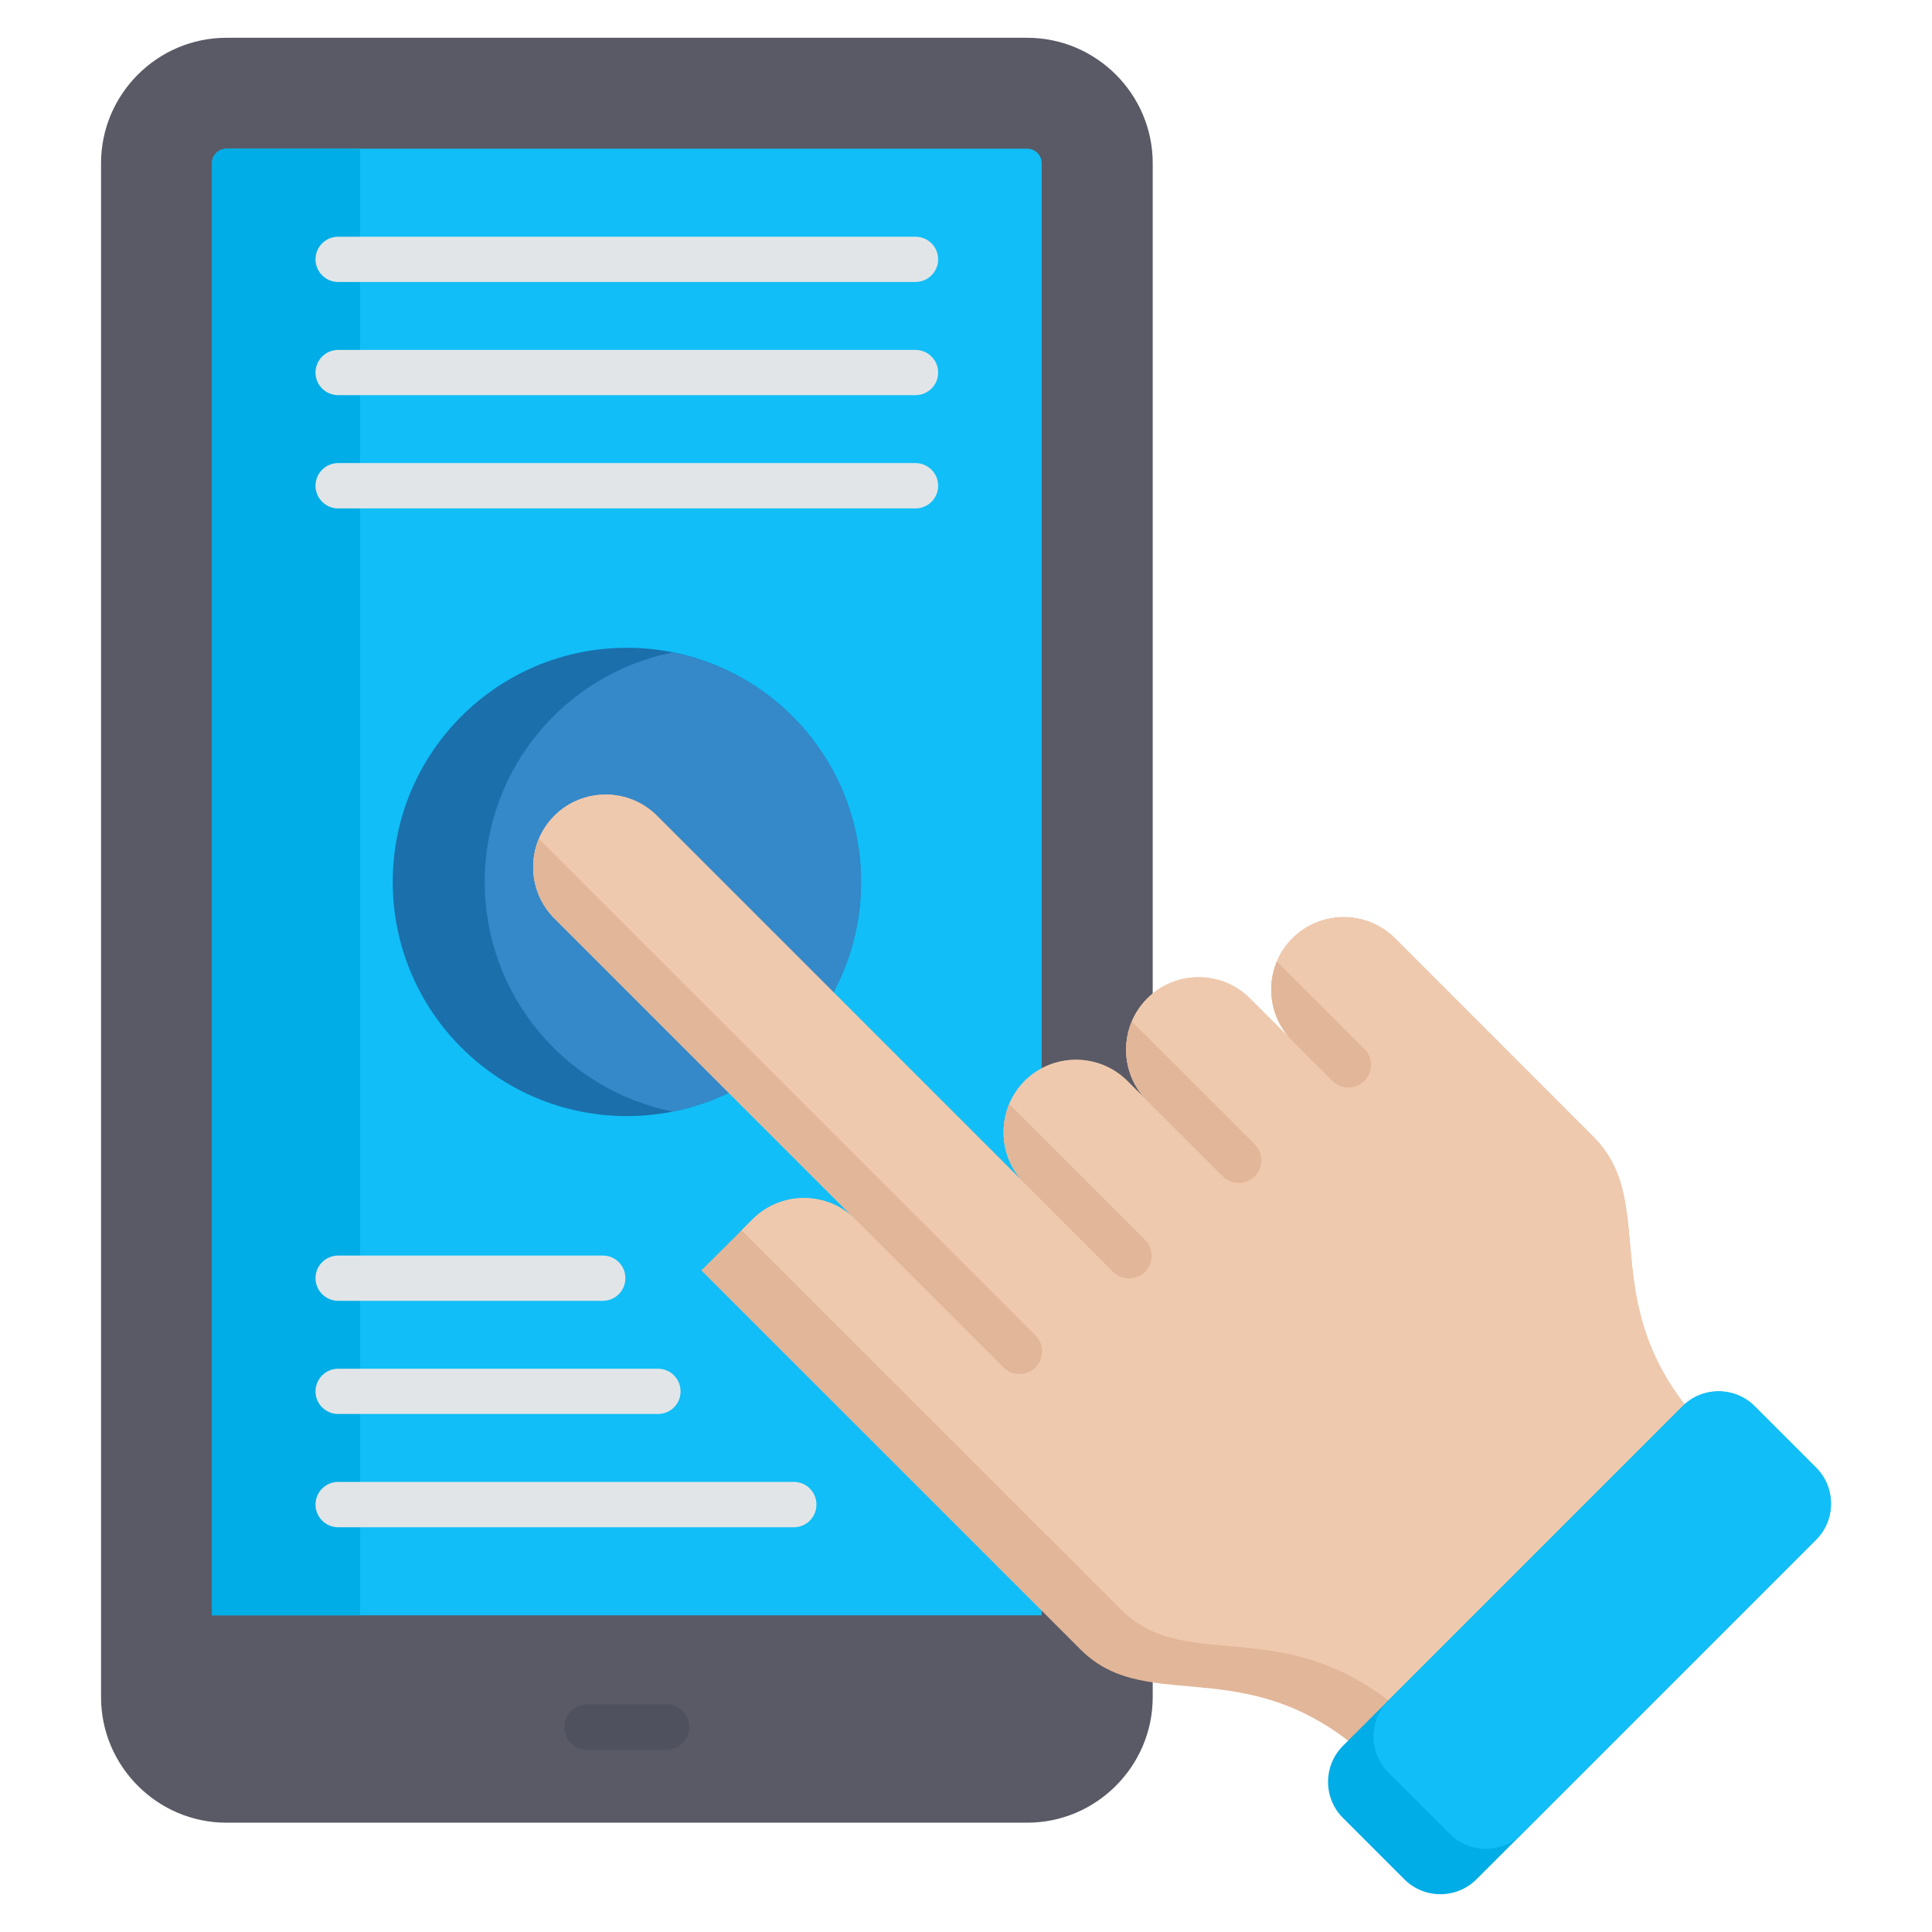
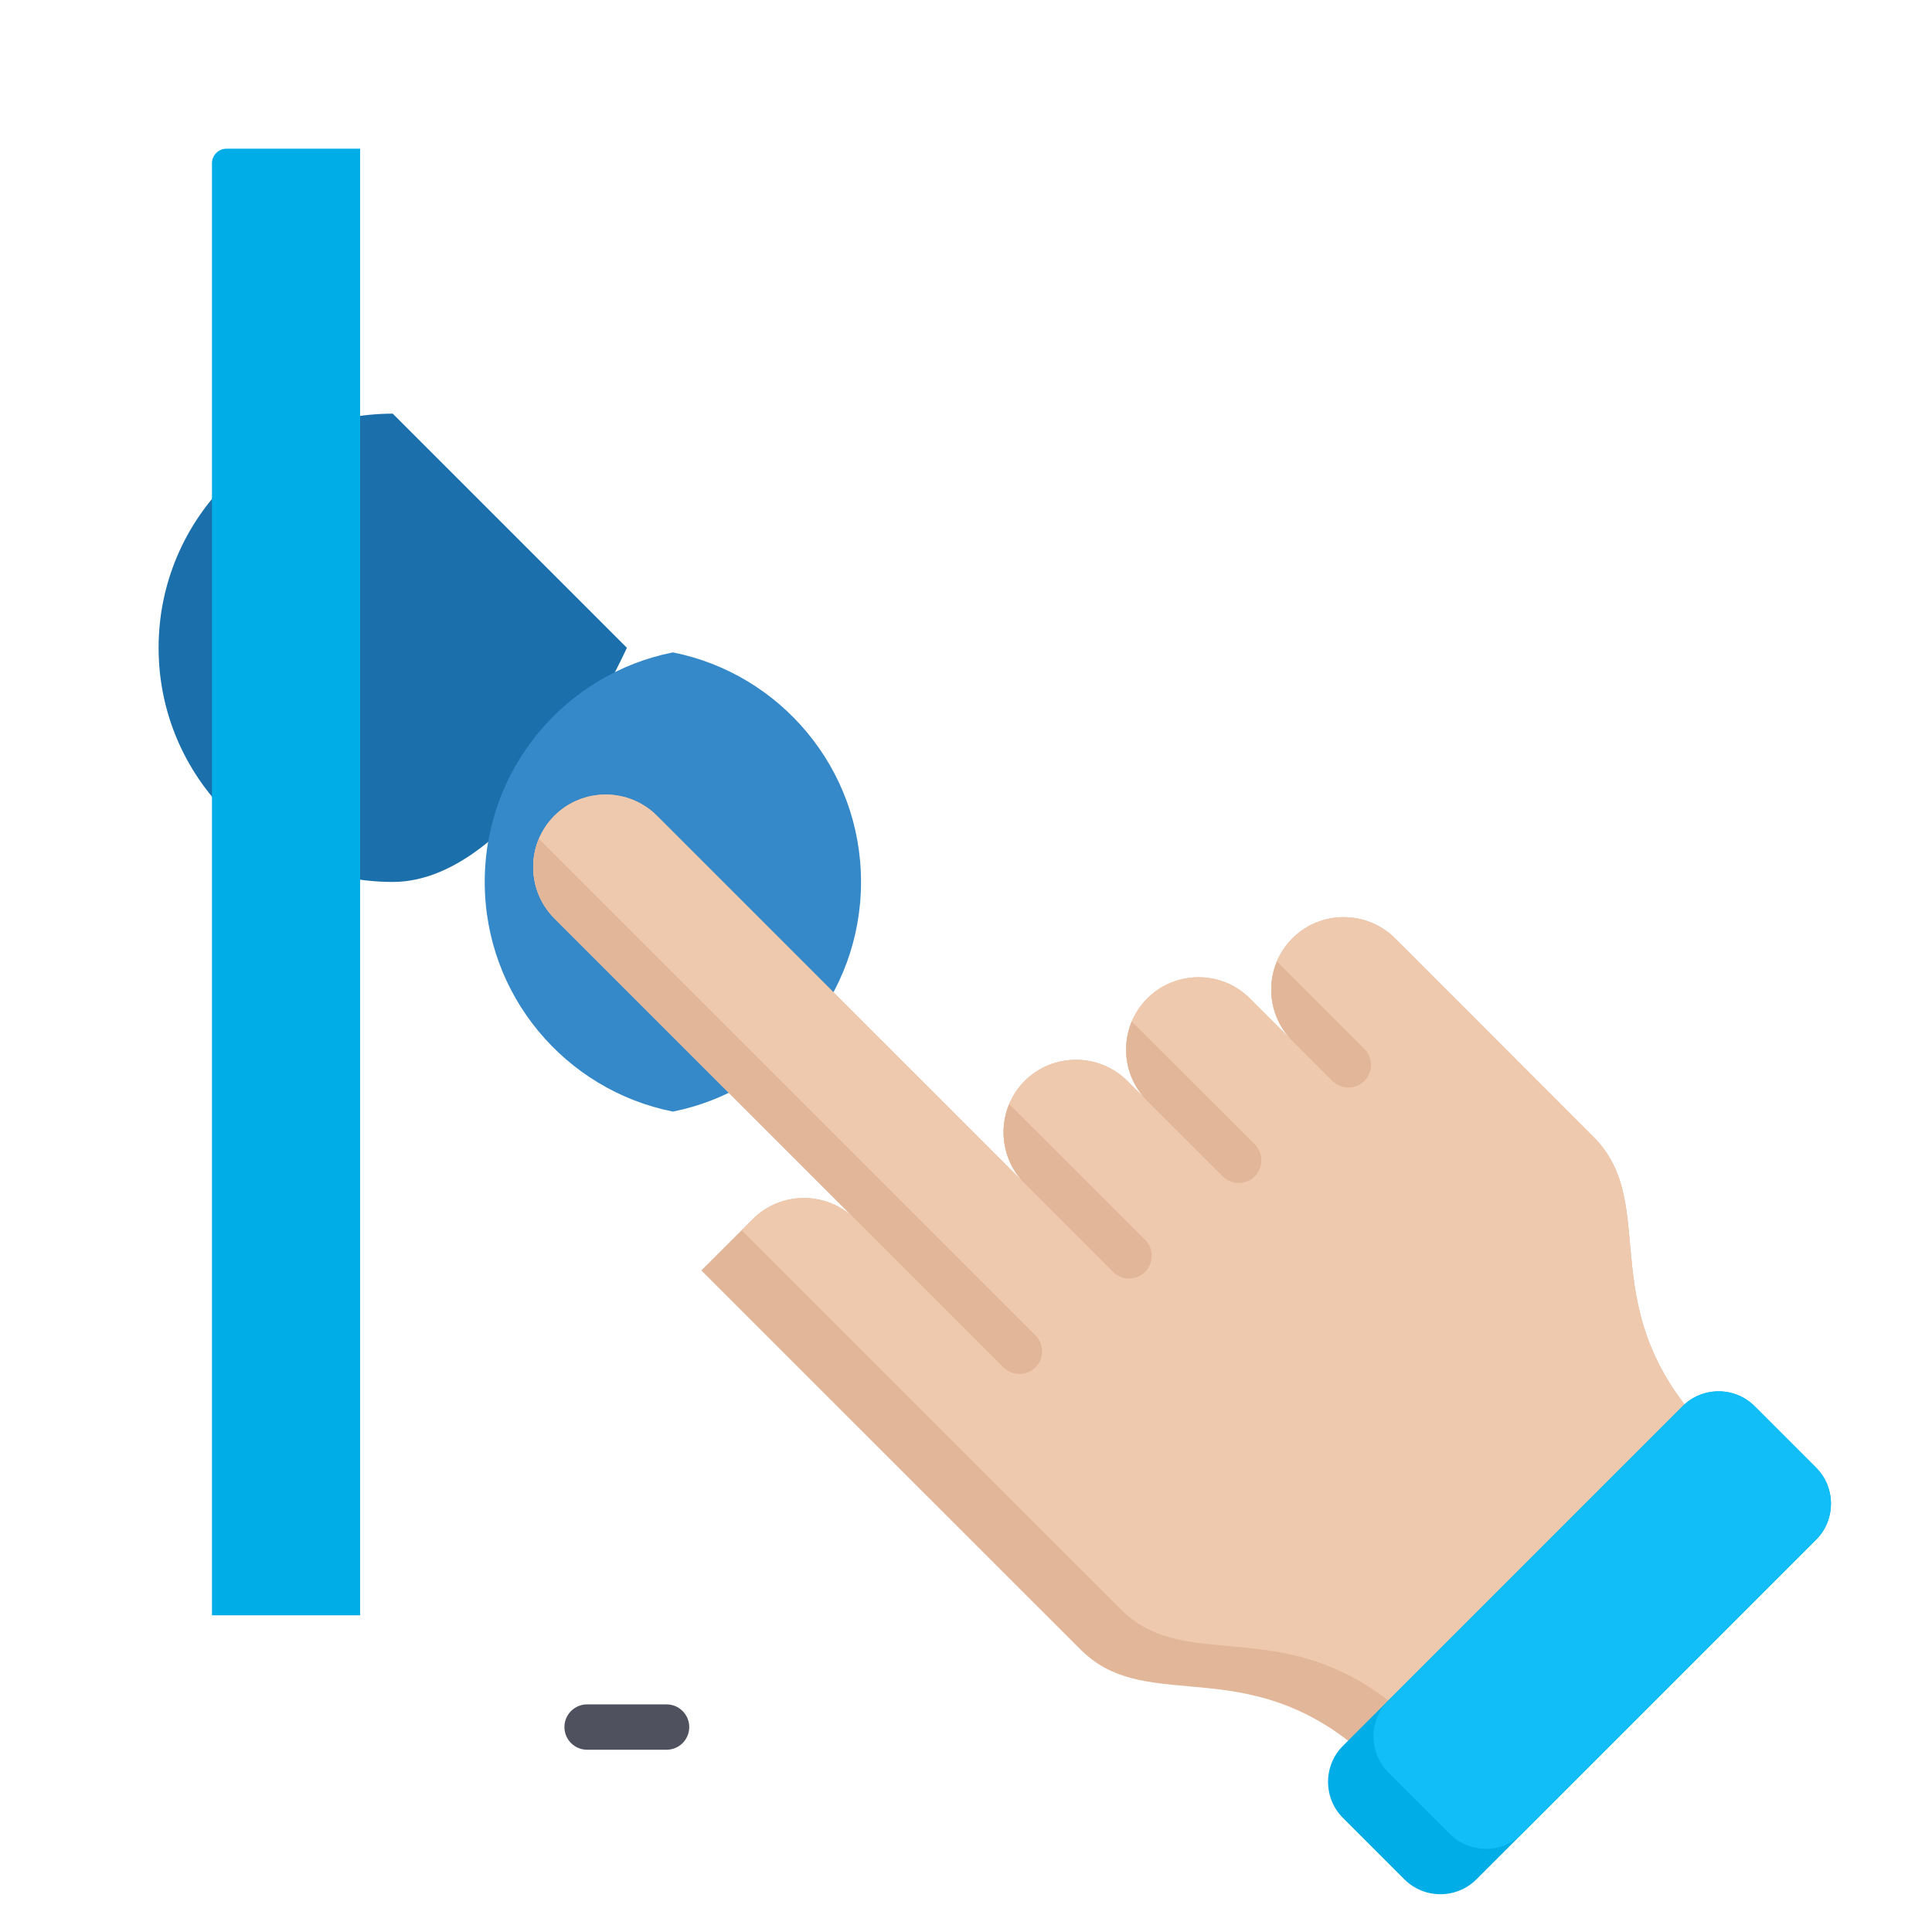
<svg xmlns="http://www.w3.org/2000/svg" id="Layer_1" viewBox="0 0 512 512" data-name="Layer 1">
-   <path d="m60.002 483.03h212.23c18.283 0 33.25-14.967 33.25-33.25v-406.545c0-18.283-14.967-33.222-33.25-33.222h-212.23c-18.283 0-33.222 14.939-33.222 33.222v406.545c0 18.283 14.939 33.25 33.222 33.25z" fill="#595a66" fill-rule="evenodd" />
-   <path d="m60.002 39.408h212.23c2.098 0 3.827 1.729 3.827 3.827v384.832h-219.884v-384.832c0-2.098 1.729-3.827 3.827-3.827z" fill="#11bef7" fill-rule="evenodd" />
  <path d="m155.586 463.698c-3.317 0-6.01-2.693-6.01-6.009s2.693-6.01 6.01-6.01h21.062c3.316 0 6.009 2.693 6.009 6.01s-2.693 6.009-6.009 6.009z" fill="#50515e" />
  <g fill-rule="evenodd">
-     <path d="m166.131 171.673c34.271 0 62.05 27.78 62.05 62.05s-27.78 62.051-62.05 62.051-62.051-27.78-62.051-62.051 27.78-62.05 62.051-62.05z" fill="#1b6fab" />
+     <path d="m166.131 171.673s-27.78 62.051-62.05 62.051-62.051-27.78-62.051-62.051 27.78-62.05 62.051-62.05z" fill="#1b6fab" />
    <path d="m178.32 172.892c28.431 5.641 49.861 30.728 49.861 60.831s-21.43 55.191-49.861 60.86c-28.432-5.669-49.862-30.756-49.862-60.86s21.43-55.19 49.862-60.831z" fill="#3589c9" />
    <path d="m387.262 266.237-17.575-17.575c-7.483-7.483-19.701-7.483-27.184 0s-7.483 19.701 0 27.184l-11.282-11.254c-7.455-7.483-19.701-7.483-27.184 0s-7.455 19.701 0 27.156l-5.301-5.301c-7.483-7.455-19.701-7.455-27.184 0-7.455 7.483-7.455 19.729 0 27.184l-97.455-97.455c-7.483-7.483-19.701-7.483-27.184 0s-7.483 19.701 0 27.184l79.739 79.739c-7.483-7.483-19.729-7.483-27.184 0l-13.606 13.578 100.517 100.488c18.397 18.425 46.12-1.587 79.115 31.408l18.454 18.453 88.157-88.186-18.425-18.453c-32.995-32.995-12.983-60.718-31.408-79.115l-35.008-35.036z" fill="#e2b698" />
    <path d="m387.262 266.237-17.575-17.575c-7.483-7.483-19.701-7.483-27.184 0s-7.483 19.701 0 27.184l-11.282-11.254c-7.455-7.483-19.701-7.483-27.184 0s-7.455 19.701 0 27.156l-5.301-5.301c-7.483-7.455-19.701-7.455-27.184 0-7.455 7.483-7.455 19.729 0 27.184l-97.455-97.455c-7.483-7.483-19.701-7.483-27.184 0s-7.483 19.701 0 27.184l79.739 79.739c-7.483-7.483-19.729-7.483-27.184 0l-2.948 2.92 100.516 100.488c18.397 18.425 46.12-1.587 79.115 31.408l18.454 18.454 77.499-77.528-18.425-18.453c-32.995-32.995-12.983-60.718-31.408-79.115l-35.008-35.036z" fill="#efc9ae" />
    <path d="m338.393 254.785c-2.92 6.973-1.559 15.392 4.11 21.062l-11.282-11.254-.029-.028 21.912 21.884c2.324 2.353 6.123 2.353 8.476 0s2.353-6.151 0-8.476z" fill="#e2b698" />
    <path d="m299.926 270.687c-2.92 7.002-1.559 15.392 4.11 21.062l-5.301-5.301h-.028l25.342 25.313c2.324 2.324 6.123 2.324 8.476 0 2.324-2.353 2.324-6.151 0-8.504l-32.598-32.57z" fill="#e2b698" />
  </g>
  <path d="m142.802 222.3 131.613 131.584c2.324 2.353 2.324 6.151 0 8.476-2.353 2.353-6.151 2.353-8.504 0l-39.288-39.288.028.028-79.739-79.739c-5.669-5.669-7.03-14.088-4.11-21.062z" fill="#e2b698" />
  <path d="m481.287 408.026-90.028 90.028c-5.244 5.244-13.833 5.244-19.077 0l-16.299-16.299c-5.244-5.244-5.244-13.833 0-19.077l90.028-90.028c5.244-5.244 13.833-5.244 19.077 0l16.299 16.299c5.244 5.244 5.244 13.833 0 19.077z" fill="#00ade6" fill-rule="evenodd" />
  <path d="m367.901 450.659 78.01-78.01c5.244-5.244 13.833-5.244 19.077 0l16.299 16.299c5.244 5.244 5.244 13.833 0 19.077l-77.981 77.981c-5.244 5.272-13.833 5.272-19.077 0l-16.299-16.299c-5.244-5.244-5.244-13.805-.028-19.049z" fill="#11bef7" fill-rule="evenodd" />
  <path d="m267.441 292.571 36.028 36c2.324 2.353 2.324 6.151 0 8.504-2.353 2.324-6.151 2.324-8.504 0l-23.414-23.443c-5.669-5.669-7.03-14.06-4.11-21.061z" fill="#e2b698" />
  <path d="m95.435 39.408v388.659h-39.26v-384.832c0-2.098 1.729-3.827 3.827-3.827z" fill="#00ade6" fill-rule="evenodd" />
-   <path d="m89.624 74.728c-3.317 0-6.01-2.693-6.01-6.01s2.693-5.981 6.01-5.981h152.986c3.316 0 6.009 2.665 6.009 5.981s-2.693 6.01-6.009 6.01zm0 270c-3.317 0-6.01-2.693-6.01-6.01s2.693-5.981 6.01-5.981h70.129c3.316 0 5.981 2.665 5.981 5.981s-2.665 6.01-5.981 6.01zm0 60.01c-3.317 0-6.01-2.693-6.01-6.01s2.693-6.01 6.01-6.01h120.756c3.316 0 5.981 2.693 5.981 6.01s-2.665 6.01-5.981 6.01zm0-30.019c-3.317 0-6.01-2.665-6.01-5.981s2.693-6.01 6.01-6.01h84.756c3.316 0 5.981 2.693 5.981 6.01s-2.665 5.981-5.981 5.981zm0-239.981c-3.317 0-6.01-2.693-6.01-6.009s2.693-6.01 6.01-6.01h152.986c3.316 0 6.009 2.693 6.009 6.01s-2.693 6.009-6.009 6.009zm0-30.019c-3.317 0-6.01-2.665-6.01-5.981s2.693-6.009 6.01-6.009h152.986c3.316 0 6.009 2.693 6.009 6.009s-2.693 5.981-6.009 5.981z" fill="#e2e5e7" />
</svg>